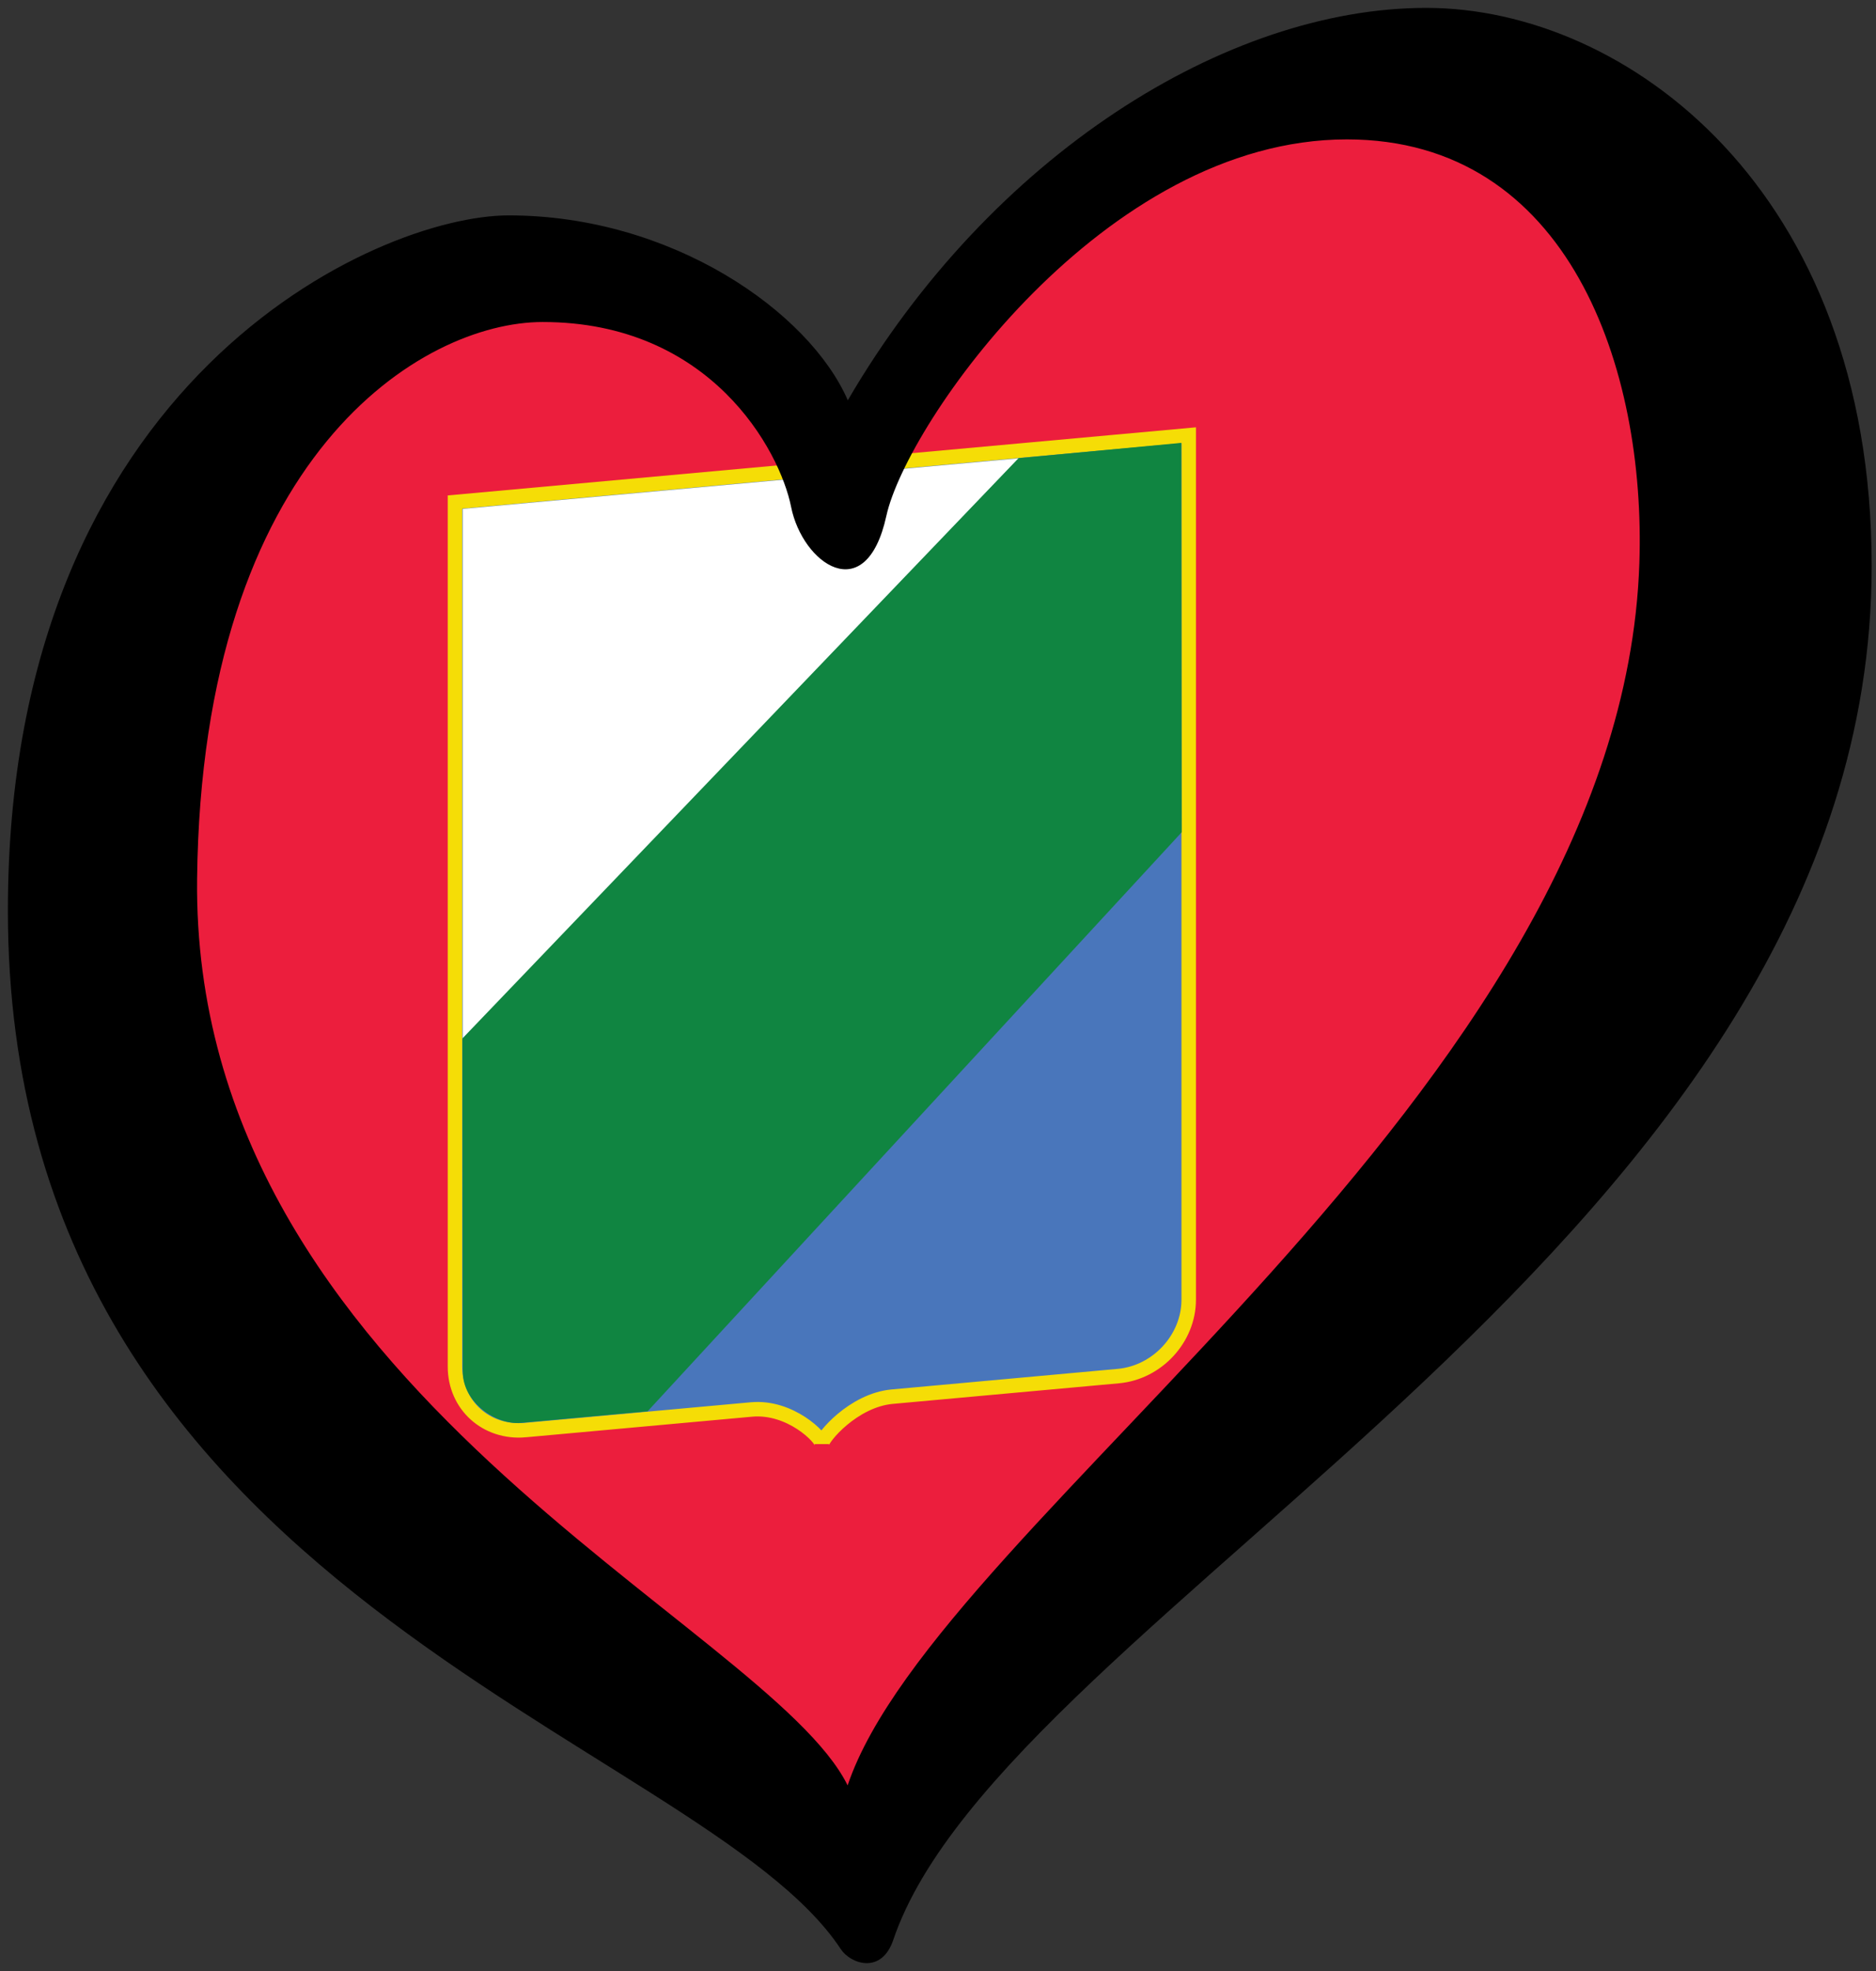
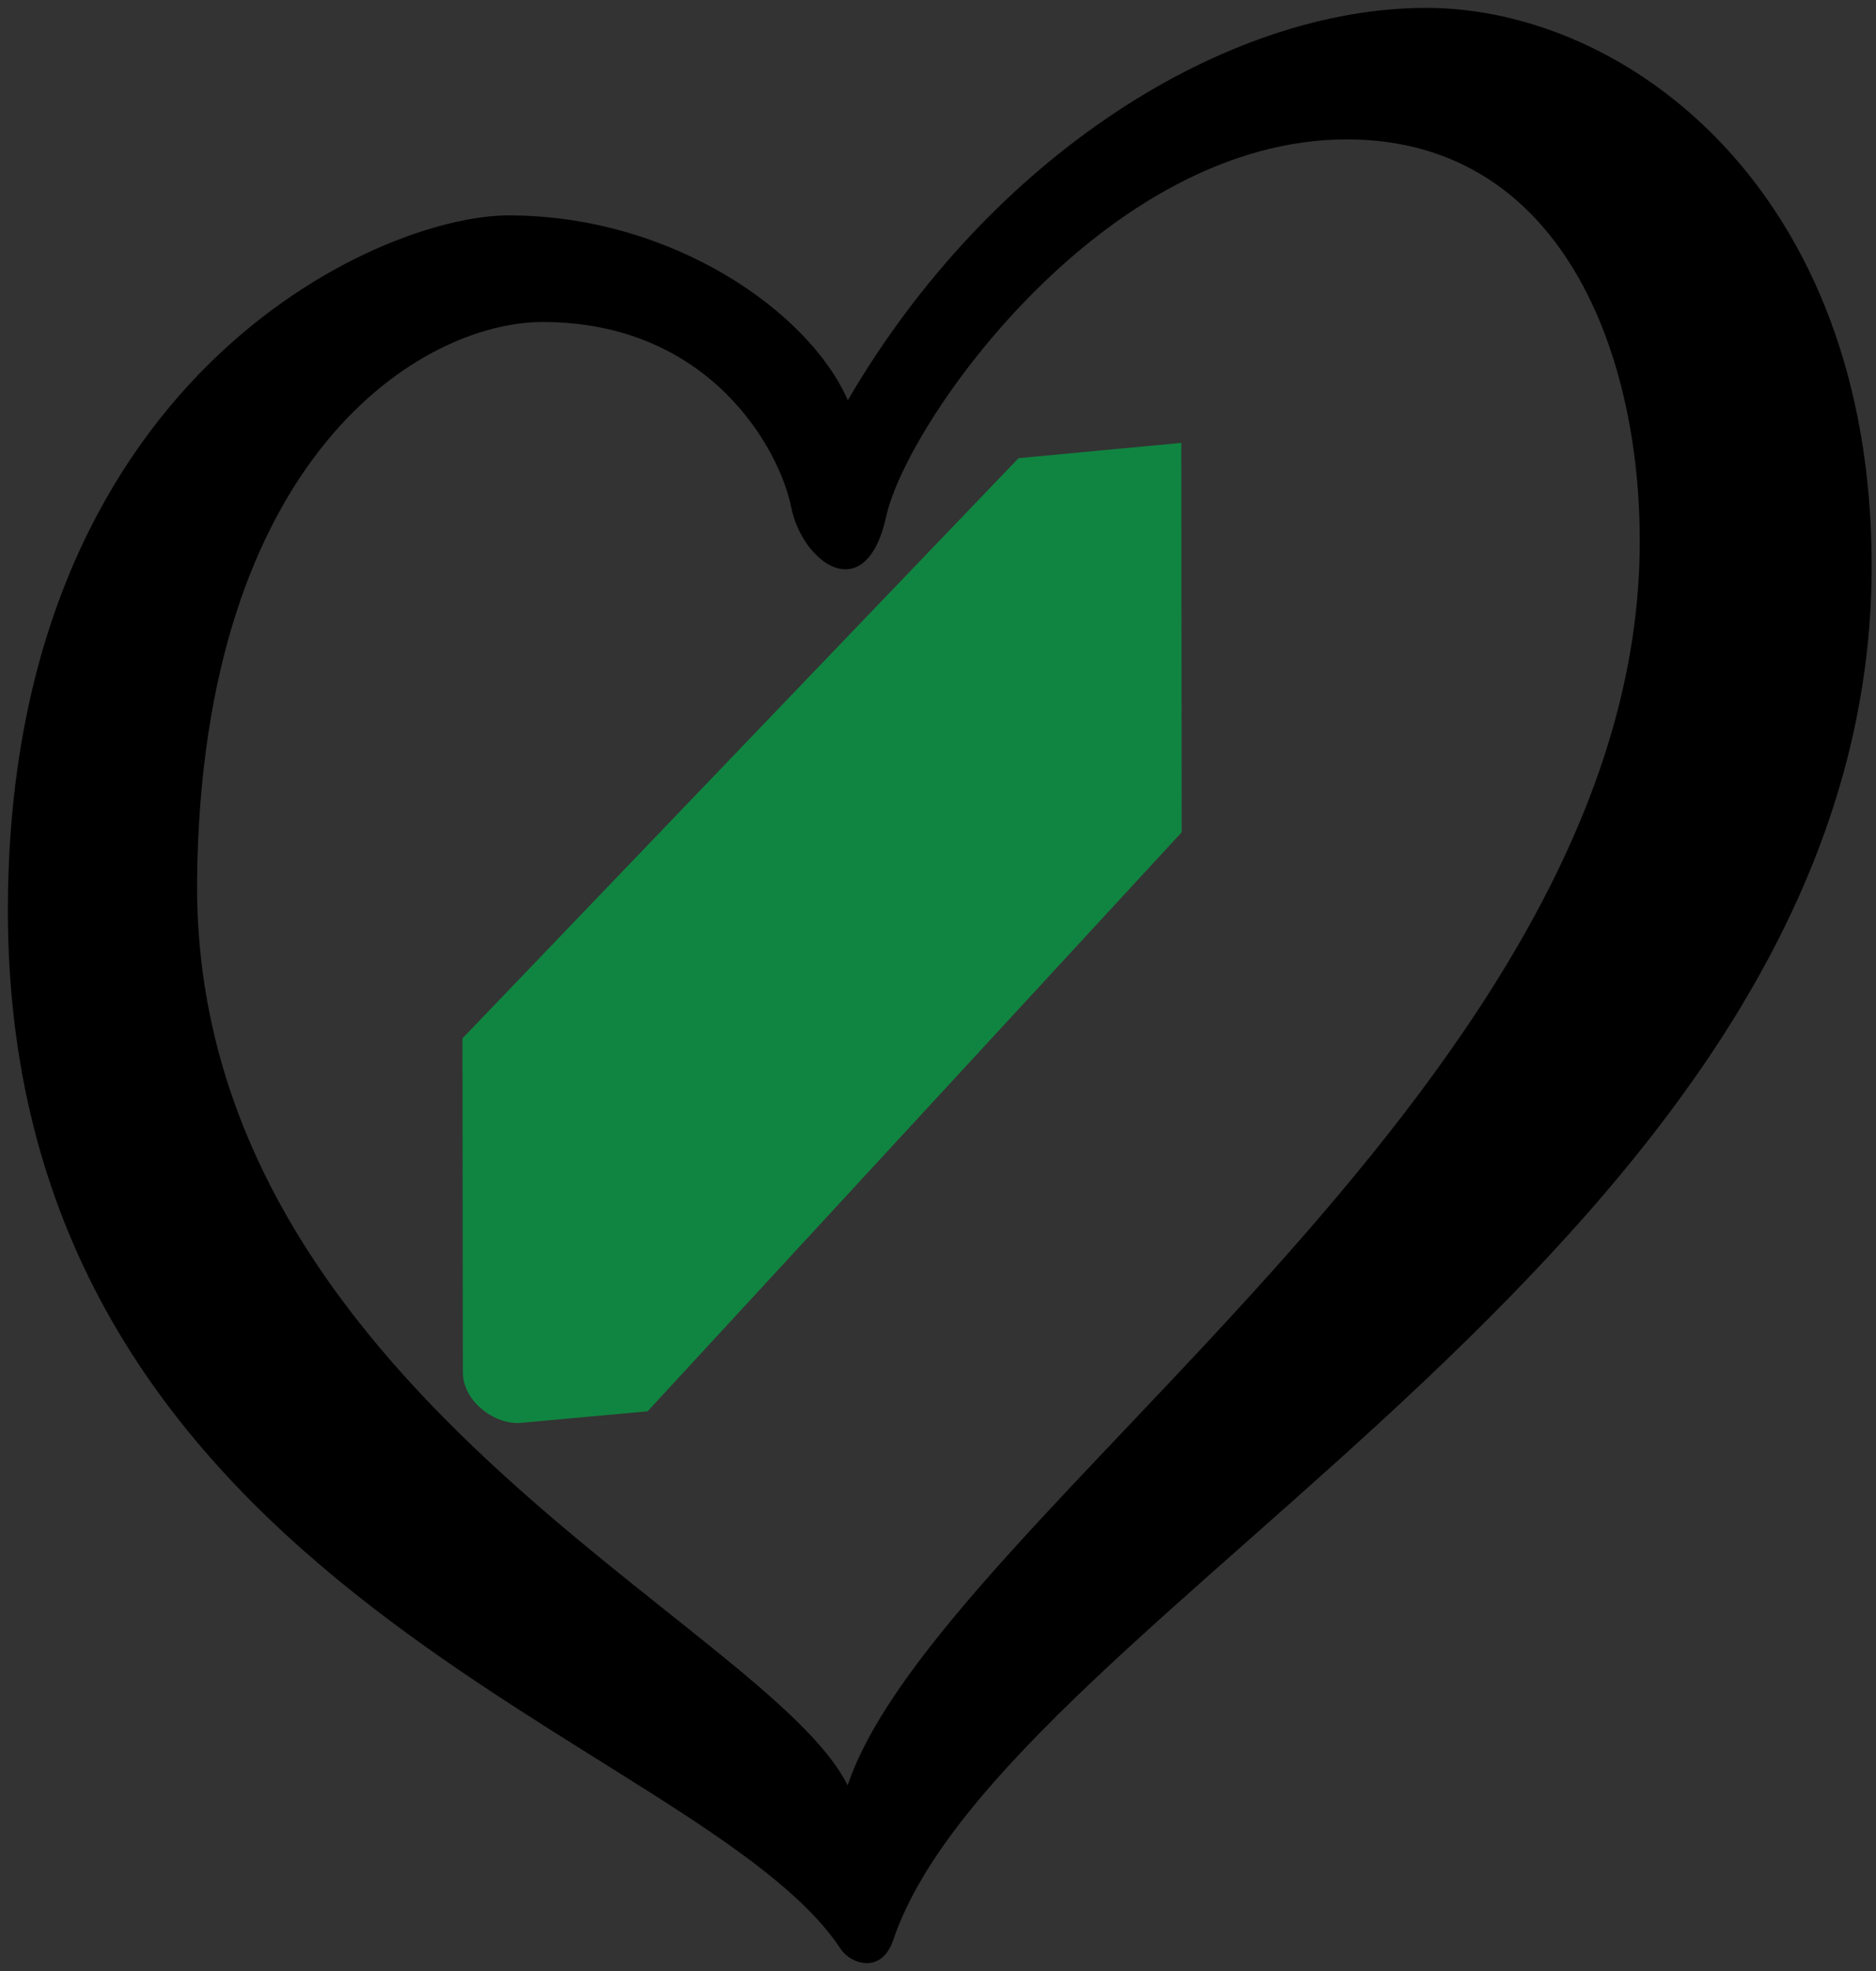
<svg xmlns="http://www.w3.org/2000/svg" xmlns:ns1="http://www.inkscape.org/namespaces/inkscape" xmlns:ns2="http://sodipodi.sourceforge.net/DTD/sodipodi-0.dtd" width="238" height="250" xml:space="preserve" id="svg2" version="1.1" ns1:version="0.91 r13725" ns2:docname="EuroAbruzos.svg">
  <rect width="100%" height="100%" fill="#333333" stroke="none" />
  <ns2:namedview pagecolor="#ffffff" bordercolor="#666666" borderopacity="1" objecttolerance="10" gridtolerance="10" guidetolerance="10" ns1:pageopacity="0" ns1:pageshadow="2" ns1:window-width="1366" ns1:window-height="705" id="namedview37" showgrid="false" ns1:zoom="2.6857429" ns1:cx="118.85642" ns1:cy="114.49429" ns1:window-x="-8" ns1:window-y="-8" ns1:window-maximized="1" ns1:current-layer="svg2" />
  <defs id="defs4">
    <g id="petal">
-       <line x1="0" y1="0" x2="25" y2="0" stroke="gold" stroke-width="2" id="line7" />
-       <circle cx="25" cy="0" r="5" fill="gold" id="circle9" />
-     </g>
+       </g>
  </defs>
-   <path style="fill:#ec1e3d;fill-rule:evenodd;stroke:none;stroke-width:1px;stroke-linecap:butt;stroke-linejoin:miter;stroke-opacity:1;fill-opacity:1" d="m 11.787,101.129 11.351,59.374 55.881,54.571 29.687,21.829 L 229.636,91.961 210.427,22.983 160.658,10.323 127.479,29.095 107.833,59.655 84.258,34.771 44.094,38.263 Z" id="path4153" ns1:connector-curvature="0" />
-   <path ns1:connector-curvature="0" id="Blau" d="m 66.649,181.384 c 4.947,-0.45 23.737,-2.16 28.684,-2.61 4.947,-0.45 8.93,3.601 8.93,4.389 0,-0.786 3.983,-5.564 8.93,-6.014 4.946,-0.45 23.737,-2.16 28.684,-2.61 4.946,-0.45 8.93,-4.77 8.93,-9.685 l 0,-109.648 -93.087,8.472 c 0,0 0,104.732 0,109.648 0,4.917 3.983,8.51 8.93,8.06 z" style="opacity:1;fill:#4976bb;stroke:#f5dd06;stroke-width:1.837;stroke-linecap:round;stroke-linejoin:miter;stroke-miterlimit:4;stroke-dasharray:none" />
-   <polyline style="opacity:1;fill:#ffffff" id="Weiss" points="180.979,180.738 180.979,70.789 295.545,70.789 " transform="matrix(0.616,-0.056,0,0.612,-52.784,31.357)" />
  <path ns1:connector-curvature="0" style="opacity:1;fill:#108541" id="Gruen" d="m 149.866,56.174 0.049,49.388 -67.758,73.445 c 0,0 -14.096,1.283 -16.091,1.464 -3.144,0.286 -7.347,-2.585 -7.347,-6.474 0,-6.002 -0.049,-42.291 -0.049,-42.291 l 70.552,-73.596" />
  <path d="m25.005 111.471c0.6-53.792 28.594-70.628 43.839-70.628 21.29 0 30.083 16.253 31.52 23.449 1.436 7.19 9.494 12.941 12.083 1.147 2.591-11.794 27.637-47.758 58.42-47.758 28.192 0 37.956 29.073 37.111 53.801-2.307 67.318-89.028 121.045-100.443 154.97-10.164-20.547-83.247-50.248-82.53-114.981l0 0zM180.938 1c-25.317 0-55.258 18.698-73.381 49.771-4.89-11.222-22.313-23.451-43.024-23.451-16.689 0-63.533 20.858-63.533 88.178 0 86.88 87.901 104.725 105.671 131.729 1.221 1.857 5.154 3.26 6.655-1.177 14.179-41.845 124.125-89.125 124.125-174.279-0.001-47.756-31.197-70.771-56.513-70.771z" id="path29" />
</svg>